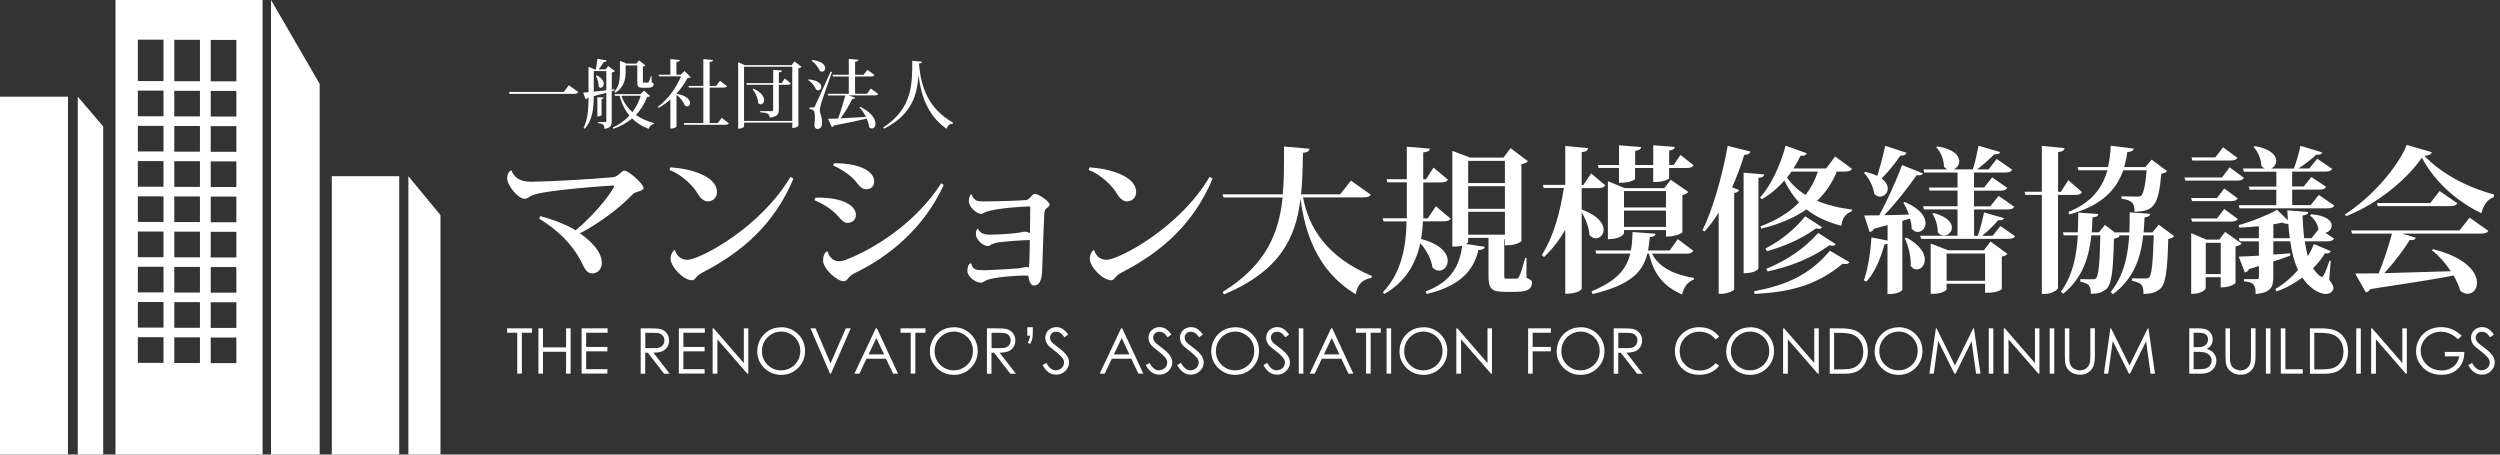
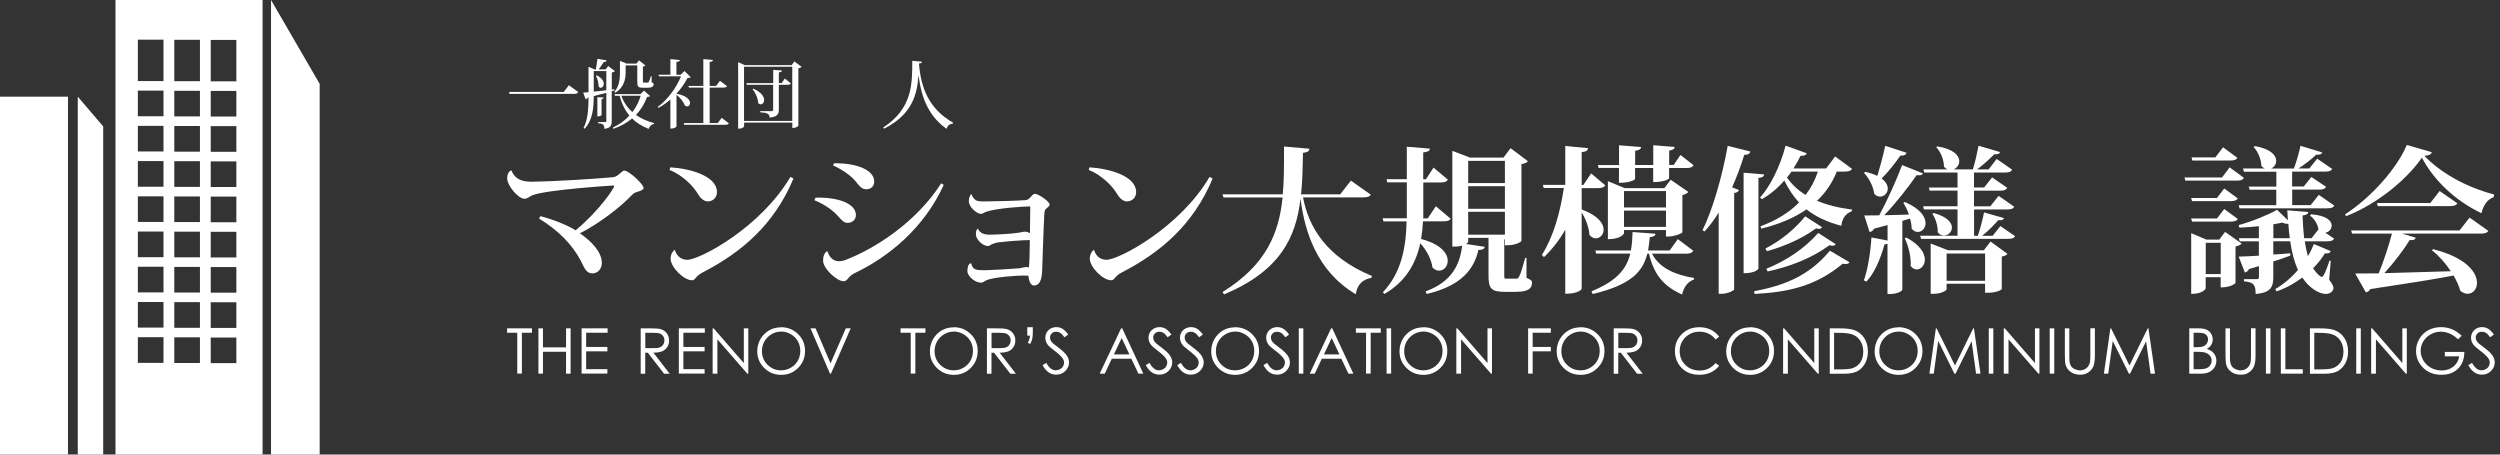
<svg xmlns="http://www.w3.org/2000/svg" id="header-logo" viewBox="0 0 352 64">
  <rect x="0" y="0" width="352" height="64" fill="#333333" stroke="none" />
  <defs>
    <style>.cls-1{fill:#fff;}.cls-2{fill:none;}</style>
  </defs>
  <g id="_レイヤー_1-2">
    <rect class="cls-1" x="0" y="13.61" width="9.57" height="50.39" />
-     <rect class="cls-1" x="46.72" y="24.81" width="9.49" height="39.19" />
-     <polygon class="cls-1" points="62.02 64 57.5 64 57.5 24.81 62.02 30.29 62.02 64" />
    <polygon class="cls-1" points="45.01 64 38.16 64 38.16 0 45.01 11.81 45.01 64" />
    <polygon class="cls-1" points="14.53 64 10.95 64 10.95 13.61 14.53 17.8 14.53 64" />
    <path class="cls-1" d="m16.26,0v64s20.71,0,20.71,0V0s-20.71,0-20.71,0Zm6.76,51.09h-3.61v-3.61h3.61v3.61Zm0-4.96h-3.61v-3.61h3.61v3.61Zm0-4.96h-3.61v-3.61h3.61v3.61Zm0-4.96h-3.61v-3.61h3.61v3.61Zm0-4.96h-3.61v-3.61h3.61v3.61Zm0-4.96h-3.61v-3.61h3.61v3.61Zm0-4.96h-3.61v-3.61h3.61v3.61Zm0-4.96h-3.61v-3.61h3.61v3.61Zm0-4.96h-3.61v-5.83h3.61v5.83Zm5.13,39.7h-3.61v-3.61h3.61v3.61Zm0-4.96h-3.61v-3.61h3.61v3.61Zm0-4.96h-3.61v-3.61h3.61v3.61Zm0-4.96h-3.61v-3.61h3.61v3.61Zm0-4.96h-3.61v-3.61h3.61v3.61Zm0-4.96h-3.61v-3.61h3.61v3.61Zm0-4.96h-3.61v-3.61h3.61v3.61Zm0-4.96h-3.61v-3.61h3.61v3.61Zm0-4.96h-3.61v-5.83h3.61v5.83Zm5.13,39.7h-3.61v-3.61h3.61v3.61Zm0-4.96h-3.61v-3.61h3.61v3.61Zm0-4.96h-3.61v-3.61h3.61v3.61Zm0-4.96h-3.61v-3.61h3.61v3.61Zm0-4.96h-3.61v-3.61h3.61v3.61Zm0-4.96h-3.61v-3.61h3.61v3.61Zm0-4.96h-3.61v-3.61h3.61v3.61Zm0-4.96h-3.61v-3.61h3.61v3.61Zm0-4.96h-3.61v-5.83h3.61v5.83Z" />
    <path class="cls-1" d="m71.66,12.94h7.72l.72-.94,1.32.96c-.11.2-.26.26-.58.26h-9.1l-.07-.28Z" />
    <path class="cls-1" d="m86.51,12.73l-.38.12v4.19c0,.59-.13,1-1.04,1.1,0-.62-.21-.73-.88-.8v-.15h1c.12,0,.16-.03.16-.16v-3.96c-.51.14-1.1.3-1.77.46-.01,1.57-.12,3.34-1.28,4.59l-.16-.09c.63-1.22.69-2.77.7-4.3l-.14.03c-.05.14-.16.21-.26.23l-.35-.95c.19-.01.44-.03.75-.06v-3.57l.88.37h.16c.06-.43.17-1.05.22-1.49l1.29.21c-.03.16-.13.23-.4.23-.19.31-.49.73-.72,1.04h.98l.36-.47.95.71c-.07.08-.24.17-.44.21v2.39l.36-.04.02.16Zm-2.91-2.72v2.89c.53-.05,1.14-.12,1.77-.19v-2.7h-1.77Zm.44.6c.73.39.97.84.97,1.2,0,.32-.2.55-.41.55-.11,0-.22-.05-.31-.18-.01-.38-.11-1.04-.38-1.5l.13-.07Zm.97,3.13c-.01.12-.07.17-.31.2v2.24s-.08.21-.59.21v-2.71l.9.06Zm5.66-.99l.86.77c-.08.09-.19.12-.43.14-.35.94-.85,1.79-1.56,2.52.73.52,1.6.9,2.56,1.15l-.02.12c-.35.05-.62.3-.75.7-.92-.37-1.7-.84-2.33-1.47-.71.59-1.58,1.09-2.65,1.46l-.06-.18c.94-.44,1.71-1.01,2.33-1.69-.62-.74-1.08-1.65-1.37-2.78h-.66l-.07-.24h3.65l.51-.49Zm-2.58-2.66c0,.91-.13,2.17-1.47,2.97l-.11-.13c.72-.85.78-1.9.78-2.85v-1.51l.93.38h1.4l.35-.45.92.72c-.06.06-.2.13-.37.15v2.08c0,.17,0,.18.12.18h.53c.07,0,.13-.01.17-.08.08-.13.22-.54.3-.81h.11v.84c.24.11.28.15.28.28,0,.28-.21.49-.81.49h-.71c-.73,0-.78-.2-.78-.95v-2.19h-1.64v.89Zm-.6,3.39c.33.94.86,1.7,1.55,2.3.53-.69.92-1.47,1.17-2.3h-2.72Z" />
    <path class="cls-1" d="m97.26,10.87c-.09.07-.22.11-.47.12-.36.73-.9,1.49-1.54,2.19v.02c1.46.26,1.91.88,1.91,1.31,0,.27-.18.47-.41.47-.09,0-.21-.04-.33-.14-.18-.51-.69-1.12-1.17-1.49v4.44c0,.08-.3.31-.71.31h-.15v-4.08c-.53.45-1.09.85-1.67,1.16l-.12-.12c1.33-.93,2.7-2.8,3.28-4.31h-3.09l-.07-.23h1.67v-2.2l1.34.13c-.02.16-.13.23-.49.27v1.8h.6l.53-.52.89.86Zm4.35,5.72l1.01.77c-.08.15-.21.21-.51.21h-5.78l-.05-.24h2.75v-5h-2.03l-.06-.23h2.09v-3.78l1.36.12c-.02.17-.15.24-.47.3v3.36h.91l.54-.72.99.74c-.08.16-.21.21-.51.21h-1.93v5h1.14l.55-.74Z" />
    <path class="cls-1" d="m111.84,8.65l1.03.76c-.07.08-.24.17-.46.22v8.08s-.22.31-.85.31v-.76h-6.79v.51s-.08.35-.84.35v-9.37l.93.42h6.6l.39-.52Zm-7.08,8.38h6.79v-7.63h-6.79v7.63Zm5.75-5.97l.84.68c-.08.15-.21.2-.49.2h-1.2v3.48c0,.6-.16,1.03-1.3,1.14,0-.52-.31-.69-1.32-.75v-.16h1.56c.2,0,.26-.07.26-.23v-3.48h-3.71l-.06-.23h3.78v-1.87l1.23.09c-.02.15-.08.22-.44.26v1.51h.4l.44-.64Zm-4.45,1.42c1.16.51,1.53,1.15,1.53,1.61,0,.35-.22.6-.47.6-.13,0-.25-.05-.37-.19-.01-.63-.39-1.47-.79-1.95l.11-.07Z" />
-     <path class="cls-1" d="m113.86,11.18c1.35.12,1.78.64,1.78,1.05,0,.26-.19.49-.43.49-.11,0-.22-.04-.33-.13-.16-.47-.62-1.02-1.08-1.31l.05-.11Zm.61,3.96c.15,0,.18,0,.28-.22.09-.16.21-.4,2.2-4.83l.19.05c-.47,1.36-1.38,3.9-1.53,4.45-.09.35-.18.7-.18.96.02.46.32.9.32,1.69,0,.2,0,.92-.68.92-.21,0-.37-.18-.41-.54.06-.41.08-.79.08-1.11,0-.91-.17-1.12-.76-1.15v-.22c.36,0,.47-.01.47-.01h0Zm-.14-6.69c1.4.14,1.86.71,1.86,1.14,0,.28-.2.51-.45.51-.11,0-.21-.04-.33-.13-.18-.51-.66-1.1-1.14-1.42l.06-.09Zm8.3,4.02l1.02.75c-.08.15-.21.21-.51.21h-3.67l.94.32c-.05.12-.15.19-.41.18-.47.95-1.07,1.97-1.65,2.73,1-.04,2.26-.12,3.57-.2-.26-.51-.58-.99-.91-1.35l.11-.07c1.64.8,2.15,1.75,2.15,2.37,0,.41-.22.68-.5.68-.12,0-.25-.05-.39-.18-.04-.38-.17-.8-.36-1.21-1.08.26-2.54.58-4.59.97-.07.14-.18.21-.3.23l-.55-1.17c.35,0,.83-.02,1.42-.04.33-.88.72-2.14,1.02-3.25h-2.42l-.06-.23h2.97v-2.44h-2.24l-.06-.24h2.3v-2.24l1.36.13c-.02.16-.13.23-.47.27v1.84h1.19l.54-.71,1,.74c-.08.15-.21.21-.5.21h-2.24v2.44h1.67l.54-.73Z" />
    <path class="cls-1" d="m124.36,17.95c4.14-2.7,4.08-6.16,4.09-9.39l1.37.13c-.01.14-.09.22-.43.25.26,3.27,1.29,6.33,4.8,8.33l-.02.13c-.45.04-.75.26-.89.74-2.68-1.88-3.6-4.69-3.95-7.53h-.01c-.18,2.69-.88,5.5-4.84,7.51l-.13-.17Z" />
    <path class="cls-1" d="m76.08,30.43c1.78.47,3.77,1.24,4.97,2,3.31-2.75,5.44-5.93,5.44-6.24,0-.04-.04-.07-.16-.07-.04,0-9.64.6-11.44,1.4-.22.11-.67.47-1.04.47-.87,0-2.44-1.84-2.44-2.89,0-.38.16-1.02.6-1.11.47,1.24,1.49,1.6,2.82,1.6,3.06-.04,8.35-.36,11.5-.64.71-.07,1.2-.93,1.58-.93.62,0,2.71,1.91,2.71,2.46,0,.22-.38.38-.76.49-.24.07-.6.18-.82.42-1.55,1.67-4.69,4.11-7.39,5.46,1.71,1.18,3.09,2.69,3.09,4.17,0,.8-.53,1.47-1.33,1.47-.91,0-1.13-.82-1.67-1.84-1.24-2.31-3.13-4.2-5.84-5.88l.18-.33Z" />
    <path class="cls-1" d="m94.38,23.56c2.82.18,6.57,1.22,6.57,3.49,0,.78-.58,1.31-1.31,1.31-.55,0-1.09-.53-1.4-1.09-.6-1.02-2.09-2.6-3.97-3.35l.11-.36Zm17.34,1.58c-2.73,6.53-7.35,10.41-12.77,13.21-1.07.53-1,1.11-1.53,1.11-1.15,0-3-1.84-3-3.06,0-.47.2-.95.6-1.24.16.67.71,1.42,1.75,1.42,1.78,0,10.39-4.6,14.52-11.68l.42.24Z" />
-     <path class="cls-1" d="m114.83,27.83c3.42-.09,5.68.93,5.68,2.44,0,.62-.44,1.11-1.22,1.11-.51,0-.91-.53-1.38-1.04-.58-.64-1.71-1.53-3.24-2.15l.16-.36Zm18.05-1.8c-2.8,6.15-7.82,10.15-12.39,12.35-.51.24-.69.42-.87.58-.22.2-.38.62-.82.64-.98.02-2.91-1.8-2.91-2.89,0-.62.18-1.15.6-1.35.33.98.91,1.42,1.64,1.42.31,0,.64-.07,1.02-.22,4-1.55,9.86-5.24,13.37-10.75l.36.22Zm-15.43-3.04c3.44-.04,5.64,1.07,5.64,2.55,0,.69-.44,1.11-1.13,1.11s-1.07-.6-1.55-1.2c-.58-.64-1.49-1.4-3.13-2.18l.18-.29Z" />
+     <path class="cls-1" d="m114.83,27.83c3.42-.09,5.68.93,5.68,2.44,0,.62-.44,1.11-1.22,1.11-.51,0-.91-.53-1.38-1.04-.58-.64-1.71-1.53-3.24-2.15l.16-.36m18.05-1.8c-2.8,6.15-7.82,10.15-12.39,12.35-.51.24-.69.42-.87.58-.22.2-.38.62-.82.64-.98.02-2.91-1.8-2.91-2.89,0-.62.18-1.15.6-1.35.33.98.91,1.42,1.64,1.42.31,0,.64-.07,1.02-.22,4-1.55,9.86-5.24,13.37-10.75l.36.22Zm-15.43-3.04c3.44-.04,5.64,1.07,5.64,2.55,0,.69-.44,1.11-1.13,1.11s-1.07-.6-1.55-1.2c-.58-.64-1.49-1.4-3.13-2.18l.18-.29Z" />
    <path class="cls-1" d="m136.8,27.36c.07.33.36.64.58.82.24.16.67.18,1.31.18,1.22,0,4.57-.09,5.68-.18.36-.02.55-.22.73-.42.2-.22.38-.47.62-.47.49,0,2.07,1.09,2.07,1.51,0,.24-.33.42-.53.62-.22.18-.22.58-.24,1.18-.09,1.42-.24,6.42-.29,7.62-.07,1.42-.47,1.98-1.18,1.98-.4,0-.69-.62-.75-1.38-.24-.02-.53-.02-.93-.02-.36,0-4.02.18-5.04.69-.29.13-.4.31-.71.31-.84,0-1.91-.91-1.91-1.62,0-.24.04-1.11.53-1.11.24.93.6.98,2,.98.89-.02,3.75-.18,4.73-.27.38-.04.73-.18,1.04-.18.11,0,.22.02.36.04.09-.62.11-2.49.13-3.84-.89,0-3.35.18-4.46.33-.33.04-.62.16-.84.24-.22.09-.38.27-.58.27-.8,0-1.71-.98-1.71-1.6,0-.4.02-.62.22-.82h.07c.29.71,1.11.82,1.6.82.84,0,3.09-.11,3.86-.24.44-.04.87-.18,1.15-.18.24,0,.51.09.71.2.02-1.38.04-2.78.04-3.69l-.07-.07c-.78,0-4.71.24-6.2.78-.27.11-.44.27-.69.27-.6,0-1.69-1.02-1.69-1.75,0-.33.09-.8.31-1h.07Z" />
    <path class="cls-1" d="m153.4,23.56c2.82.18,6.57,1.22,6.57,3.49,0,.78-.58,1.31-1.31,1.31-.55,0-1.09-.53-1.4-1.09-.6-1.02-2.09-2.6-3.97-3.35l.11-.36Zm17.34,1.58c-2.73,6.53-7.35,10.41-12.77,13.21-1.07.53-1,1.11-1.53,1.11-1.15,0-3-1.84-3-3.06,0-.47.2-.95.6-1.24.16.67.71,1.42,1.75,1.42,1.78,0,10.39-4.6,14.52-11.68l.42.24Z" />
    <path class="cls-1" d="m193.02,27.41c-.18.27-.44.38-1.09.38h-8.46c.78,4.2,3.31,8.42,9.68,11.06l-.04.27c-1.24.22-2,.91-2.22,2.31-5.51-3.29-7.17-8.84-7.77-13.37h-.02c-.64,5.33-2.8,10.06-10.75,13.39l-.22-.33c6.17-3.82,7.95-8.31,8.46-13.32h-8.33l-.13-.44h8.48c.18-1.91.18-3.49.18-6.73l3.58.31c-.04.31-.2.51-.91.58-.04,2-.07,3.95-.27,5.84h5.51l1.51-1.93,2.82,2Z" />
    <path class="cls-1" d="m204.27,30.78c-.18.29-.47.38-1.07.38h-2.84c-.04.84-.13,1.69-.27,2.49,2.82.73,3.75,2.07,3.75,3.06,0,.8-.56,1.4-1.2,1.4-.31,0-.64-.13-.95-.44-.13-1.13-.84-2.46-1.71-3.42-.64,2.91-2.09,5.42-5.04,7.13l-.24-.22c2.51-2.64,3.26-6.06,3.35-9.99h-3.26l-.11-.44h3.4v-5.06h-2.75l-.11-.44h2.86v-4.57l3.24.27c-.02.33-.24.44-.93.53v3.78h.38l1.07-1.64,2.02,1.69c-.16.29-.47.4-1.04.4h-2.42v5.06h.62l1.15-1.71,2.11,1.78Zm10.66,5.55v2.78c.69.31.78.42.78.71,0,.78-.55,1.27-2.26,1.27h-1.58c-1.95,0-2.29-.47-2.29-2.38v-5.22h-2.86v.55c0,.07-.11.2-.31.31l2.64.4c-.07.33-.31.44-.89.44-.62,2.73-2.42,5.06-7.28,6.2l-.16-.36c3.71-1.35,4.84-3.8,5.15-6.44-.58.13-.73.13-1.38.13v-13.48l2.49.95h4.71l1-1.33,2.44,1.84c-.16.2-.4.33-.91.4v10.81c0,.13-.8.62-1.93.62h-.4v-.84l-.09.02v5c0,.51,0,.53.36.53h1.22c.29,0,.38-.02.53-.33.18-.29.49-1.35.84-2.6h.18Zm-3.04-13.68h-5.17v3.13h5.17v-3.13Zm0,6.75v-3.18h-5.17v3.18h5.17Zm-5.17,3.64h5.17v-3.22h-5.17v3.22Z" />
    <path class="cls-1" d="m222.71,29.52l.02-.02c2.31.87,3.06,1.98,3.06,2.84,0,.71-.53,1.22-1.11,1.22-.29,0-.62-.16-.89-.49-.04-.95-.51-2.27-1.09-3.15v10.75s-.31.69-2.31.69v-9.02c-.8,1.42-1.8,2.71-3,3.86l-.29-.31c1.64-2.58,2.58-6.02,3.09-9.42h-2.84l-.11-.44h3.15v-5.48l3.2.31c-.02.31-.22.49-.89.56v4.62h.24l1.09-1.62,2,1.67c-.18.29-.47.4-1.07.4h-2.26v3.04Zm15.7,5.8c-.18.29-.47.4-1.04.4h-4.77c1.09,2.07,3.29,2.98,5.91,3.42v.22c-.84.27-1.42,1.02-1.67,2.11-2.53-1.13-3.95-2.73-4.66-5.75h-.24c-.62,2.49-2.22,4.37-7.68,5.68l-.18-.38c3.64-1.49,4.95-3.2,5.46-5.31h-4.8l-.11-.44h5c.16-.8.2-1.67.24-2.6l3.22.24c-.02.27-.2.42-.8.49-.07.64-.13,1.27-.24,1.87h3.04l1.15-1.6,2.18,1.64Zm-13.32-11.64l-.11-.44h2.98v-2.78l3.11.24c-.04.29-.22.44-.84.53v2h2.55v-2.78l3.02.24c-.04.27-.2.42-.78.51v2.02h.64l.95-1.4,1.84,1.44c-.16.29-.44.4-1.02.4h-2.42v1.47s-.47.51-2.24.51v-1.98h-2.55v1.55s-.4.53-2.27.53v-2.09h-2.86Zm11.79,9.02c-.02.18-1.18.6-1.93.6h-.38v-.91h-5.91v.47s-.36.82-2.27.82v-8.17l2.38.98h5.57l.89-1.18,2.49,1.71c-.13.18-.44.36-.84.44v5.24Zm-2.31-5.8h-5.91v2.31h5.91v-2.31Zm-5.91,5.04h5.91v-2.29h-5.91v2.29Z" />
    <path class="cls-1" d="m239.71,32.42c1.38-2.75,2.78-7.55,3.55-11.88l3.2.8c-.09.29-.27.44-.87.47-.49,1.6-1.07,3.13-1.71,4.57l.98.38c-.09.2-.29.36-.69.42v13.57c-.02.16-.95.62-1.78.62h-.4v-11.44c-.62,1-1.29,1.89-1.98,2.66l-.31-.18Zm8.68-7.86c-.04.27-.22.44-.8.49v12.75c0,.07-.38.67-2.09.67v-14.15l2.89.24Zm12.01,12.37c-.11.18-.27.24-.53.24-.13,0-.27,0-.42-.04-3.75,3.13-7.57,4-12.39,4.26l-.09-.38c4.31-.82,7.75-2.18,10.68-5.71l2.75,1.62Zm.38-13.15c-.2.29-.49.38-1.09.38h-1.07c-.64,1.6-1.58,2.98-2.78,4.11,1.38.58,3.02,1,4.95,1.24l-.07.24c-.87.33-1.33.98-1.47,2.04-2.07-.55-3.64-1.31-4.89-2.31-1.71,1.18-3.82,2.09-6.37,2.71l-.11-.33c2.22-.82,4.04-1.93,5.42-3.35-.82-.89-1.49-1.93-2.07-3.09-.95,1.09-2.02,1.98-3.15,2.62l-.27-.22c1.42-1.55,2.82-4.33,3.6-7.31l2.98,1.07c-.09.24-.31.38-.87.36-.31.62-.64,1.22-1,1.78h4.6l1.27-1.69,2.38,1.75Zm-4.24,8.22c-.11.16-.24.22-.44.22-.11,0-.24-.02-.4-.07-2,1.47-4.51,2.55-6.91,3.22l-.22-.38c2.04-1.04,4.06-2.62,5.6-4.53l2.38,1.53Zm1.93,2.38c-.11.16-.24.22-.47.22-.11,0-.24-.02-.42-.07-2.55,1.87-5.6,3.02-8.7,3.69l-.18-.38c2.71-1.09,5.26-2.73,7.31-5.04l2.46,1.58Zm-6.24-10.21c-.2.29-.4.56-.62.82.67.98,1.55,1.8,2.62,2.46.75-.98,1.33-2.07,1.73-3.29h-3.73Z" />
    <path class="cls-1" d="m262.62,24.19c.69.16,1.27.36,1.71.58.36-1.18.8-2.8,1.11-4.24l3,.98c-.09.27-.29.42-.87.4-.78,1.13-1.73,2.33-2.64,3.22.62.47.87.98.87,1.42,0,.64-.51,1.13-1.09,1.13-.27,0-.56-.11-.82-.4-.11-.98-.73-2.22-1.44-2.93l.18-.16Zm8.15.22c-.11.18-.27.27-.58.27-.09,0-.2,0-.33-.02-1.11,1.62-2.84,3.84-4.55,5.64,1.04-.02,2.24-.04,3.46-.09-.2-.62-.49-1.2-.78-1.64l.2-.13c2.2.93,2.93,2.11,2.93,2.98,0,.73-.53,1.24-1.09,1.24-.29,0-.6-.13-.87-.47,0-.44-.09-.93-.22-1.42-.33.11-.69.22-1.09.33v9.68c0,.16-.67.62-1.73.62h-.36v-7.08c-.11.04-.24.07-.42.09-.58,2.09-1.42,4.04-2.55,5.24l-.36-.18c.53-1.42.93-3.82,1.07-6.04l2.27.44v-2.18l-1.91.51c-.13.29-.38.44-.62.47l-.75-2.33c.49,0,1.22,0,2.11-.02,1.18-2.18,2.44-5.02,3.22-7.08l2.95,1.18Zm-2.35,9.04c1.95,1.04,2.6,2.22,2.6,3.11,0,.8-.56,1.38-1.13,1.38-.31,0-.62-.16-.87-.49.09-1.22-.31-2.86-.84-3.89l.24-.11Zm13.21-1.64l2.09,1.44c-.16.29-.42.38-1.02.38h-12.21l-.13-.44h5.26v-3.71h-4.73l-.11-.44h4.84v-2.2h-3.93l-.11-.44h4.04v-2.11h-4.69l-.11-.44h3.4c-.18-.07-.36-.2-.51-.38,0-.93-.44-2.09-1.09-2.73l.16-.13c2.31.38,3.09,1.31,3.09,2.09,0,.51-.36.98-.8,1.15h2.71c.31-.98.62-2.38.8-3.33l3.04.89c-.09.24-.29.33-.82.31-.62.62-1.53,1.47-2.42,2.13h1.62l1.13-1.47,2.18,1.51c-.16.31-.44.4-1.02.4h-4.35v2.11h1.42l1.13-1.42,2.13,1.47c-.18.31-.47.4-1.02.4h-3.66v2.2h2.29l1.18-1.47,2.2,1.53c-.16.29-.44.38-1.04.38h-4.62v3.71h.53c.33-.98.69-2.31.87-3.29l2.82.8c-.09.24-.31.33-.82.29-.58.69-1.42,1.53-2.27,2.2h1.49l1.09-1.38Zm-2.31,3.44l.95-1.24,2.38,1.73c-.13.18-.36.31-.8.38v4.57c0,.11-.75.53-1.93.53h-.42v-1.27h-5.42v.78c0,.16-.71.64-1.84.64h-.4v-7.08l2.46.95h5.02Zm-7.04-5.26c1.91.53,2.55,1.38,2.55,2.04s-.56,1.13-1.13,1.13c-.31,0-.62-.13-.87-.47.04-.84-.29-1.93-.75-2.58l.2-.13Zm1.8,9.55h5.42v-3.84h-5.42v3.84Z" />
-     <path class="cls-1" d="m293.14,27.05c-.16.29-.44.4-1.02.4h-2.35v13.1c0,.27-1,.84-1.84.84h-.44v-13.95h-2.31l-.13-.44h2.44v-6.46l3.2.31c-.04.31-.22.47-.91.56v5.6h.4l1.04-1.64,1.93,1.69Zm10.79,4.57l2.2,1.64c-.16.18-.42.31-.84.38-.11,4.57-.38,6.44-1.2,7.08-.6.47-1.18.64-2.29.67,0-1.24-.22-1.55-1.64-1.87l.02-.33c.47.02,1.44.02,1.82.02.31,0,.44,0,.58-.13.4-.38.55-2.11.67-5.95h-1.49c-.29,2.86-1.15,5.97-4.26,8.3l-.31-.31c1.91-2.42,2.44-5.26,2.6-7.99h-1.49l.16.11c-.13.18-.4.29-.82.38-.11,4.73-.33,6.48-1.13,7.13-.58.44-1.11.62-2.13.62,0-1.07-.18-1.44-1.47-1.71v-.36c.4.02,1.29.02,1.64.02.29,0,.42,0,.56-.13.38-.38.53-2.07.62-6.06h-1.27c-.29,2.8-1.09,5.91-3.97,8.24l-.31-.31c1.75-2.42,2.22-5.24,2.38-7.93h-1.98l-.13-.42h2.11c.04-.95.04-1.89.07-2.78l2.8.2c-.02.27-.18.42-.8.47-.02.67-.07,1.38-.11,2.11h1.02l.84-1.04,1.4,1.07v-.02h2.04c.04-.98.04-1.91.04-2.82l2.89.2c-.04.29-.18.42-.8.51-.02.67-.07,1.38-.13,2.11h1.24l.89-1.09Zm-11.28-7.66l-.13-.44h4.29c.22-.95.33-1.98.38-3l3.24.4c-.07.33-.31.44-.91.49-.09.73-.24,1.42-.44,2.11h2.98l.89-1.04,2.18,1.62c-.16.18-.42.29-.82.36-.38,4.53-1.11,5.31-3.77,5.35,0-1.15-.22-1.58-1.84-1.84v-.33c.55.02,1.73.04,2.13.04.33,0,.49-.02.64-.11.33-.29.6-1.49.78-3.6h-3.29c-.98,2.75-3.06,5-7.59,6.22l-.13-.36c3.26-1.29,4.8-3.4,5.48-5.86h-4.04Z" />
    <path class="cls-1" d="m313.93,23.56l2.02,1.49c-.18.29-.44.38-1.02.38h-7.24l-.11-.44h5.28l1.07-1.42Zm-1.78,4.31l1.02-1.33,1.91,1.4c-.16.27-.44.38-1.02.38h-5.42l-.13-.44h3.64Zm2.93,2.95c-.16.29-.44.38-1.02.38h-5.42l-.13-.44h3.64l1.02-1.33,1.91,1.4Zm-1.78,1.84l2.33,1.64c-.13.16-.44.31-.87.4v5.15s-.56.62-2.09.62v-1.44h-2.11v1.6s-.33.75-2.04.75v-8.55l2.15.91h1.8l.82-1.09Zm1.73-10.44c-.18.29-.47.38-1.04.38h-5.31l-.11-.44h3.35l1.09-1.42,2.02,1.49Zm-4.46,16.37h2.11v-4.4h-2.11v4.4Zm5.37-14.43l-.13-.44h3.06c-.16-.07-.31-.18-.47-.36-.02-.89-.47-2.02-1.09-2.66l.18-.13c2.24.4,3,1.31,3,2.07,0,.49-.31.91-.73,1.09h3.22c.36-.95.73-2.27.93-3.2l3.06.93c-.09.24-.31.36-.84.31-.62.6-1.58,1.35-2.51,1.95h1.53l1.11-1.38,2.11,1.44c-.16.29-.44.38-1.02.38h-4.62v2.09h1.64l1.07-1.33,2.07,1.38c-.18.31-.47.4-1.02.4h-3.75v2.18h2.6l1.15-1.44,2.18,1.51c-.16.29-.44.38-1.02.38h-12.32l-.11-.44h5.28v-2.18h-3.75l-.13-.44h3.89v-2.09h-4.55Zm12.72,9.42c-.18.31-.47.4-1.04.4h-3.11c.11.76.27,1.44.44,2.09.36-.58.62-1.15.84-1.71l2.38,1c-.11.24-.31.38-.82.31-.42.69-.98,1.42-1.67,2.09.71,1.09,1.2,1.24,1.24,1.24.29,0,.89-1.71,1.07-2.31l.18.04-.22,2.66c.42.56.6.89.6,1.18,0,.27-.31.82-1.07.82-.98,0-2.38-.87-3.31-2.31-1.07.8-2.29,1.49-3.64,1.95l-.16-.33c1.2-.71,2.29-1.64,3.18-2.69-.53-1.18-.87-2.53-1.09-4.04h-2.38v1.87c.78-.04,1.58-.11,2.38-.18l.02.33c-.64.24-1.42.51-2.4.82v2.18c0,1.38-.31,2.22-2.49,2.4,0-1.22-.2-1.67-1.64-1.78v-.31h1.84c.2,0,.27-.07.27-.33v-1.51l-1.4.42c-.13.29-.36.44-.58.49l-.87-2.24c.62,0,1.62-.07,2.84-.13v-2.02h-2.69l-.13-.44h2.82v-1.69c-.91.09-1.87.18-2.75.2l-.09-.36c1.89-.51,4.22-1.47,5.4-2.15l1.53,1.47c-.02-.47-.07-.93-.09-1.4l2.95.24c-.02.27-.2.4-.8.49.04,1.09.11,2.18.22,3.2h1.04l.98-1.24c-.09-.71-.58-1.51-1.18-1.93l.13-.2c2.18.16,2.91.93,2.91,1.58,0,.51-.4.93-.89,1.02l1.22.82Zm-8.57-.04h2.31c-.09-.67-.16-1.33-.2-2.04-.04,0-.09.02-.16.02-.2,0-.42-.07-.71-.18-.36.09-.78.16-1.24.24v1.95Z" />
    <path class="cls-1" d="m330.18,30.18c3.73-2.4,7.33-6.51,8.7-9.77l3.51,1.02c-.07.31-.33.44-1.04.51,2.2,2.31,5.73,4.37,9.81,5.44l-.04.38c-1,.33-1.51,1.31-1.73,2.26-3.62-1.73-6.62-4.51-8.39-7.82-1.93,2.84-6.08,6.46-10.68,8.24l-.13-.27Zm16.12,2.26l1.42-1.8,2.64,1.87c-.18.27-.44.38-1.09.38h-11.06l1.93.58c-.09.27-.31.38-.87.33-.82,1.38-2.18,3.15-3.55,4.66,2.6-.07,5.86-.16,9.35-.27-.73-1.13-1.69-2.2-2.64-2.93l.13-.18c4.71,1.18,6.2,3.29,6.2,4.73,0,.91-.58,1.55-1.31,1.55-.33,0-.69-.13-1.04-.42-.2-.69-.53-1.44-.95-2.15-2.69.53-6.42,1.11-11.72,1.91-.16.27-.38.42-.62.47l-1.51-2.66c.82,0,1.95,0,3.31-.02.71-1.73,1.42-3.91,1.87-5.6h-5.62l-.13-.44h15.28Zm-2.8-5.55l2.49,1.73c-.18.31-.47.4-1.07.4h-10.13l-.11-.44h7.51l1.31-1.69Z" />
    <path class="cls-1" d="m71.4,46.85v-.62h3.5v.62h-1.42v5.75h-.65v-5.75h-1.42Z" />
    <path class="cls-1" d="m75.81,46.23h.64v2.68h3.25v-2.68h.64v6.38h-.64v-3.08h-3.25v3.08h-.64v-6.38Z" />
    <path class="cls-1" d="m81.89,46.23h3.66v.62h-3.02v2h2.99v.62h-2.99v2.51h2.99v.62h-3.63v-6.38Z" />
    <path class="cls-1" d="m90.22,46.23h1.27c.71,0,1.19.03,1.44.09.38.09.69.27.92.56s.36.64.36,1.05c0,.35-.08.65-.25.92s-.4.46-.7.6c-.3.13-.72.2-1.26.21l2.29,2.96h-.79l-2.29-2.96h-.36v2.96h-.64v-6.38Zm.64.62v2.17h1.1c.43,0,.74-.03.94-.11.2-.08.36-.21.48-.39.11-.18.17-.38.17-.6s-.06-.41-.17-.58c-.12-.17-.27-.3-.46-.37-.19-.08-.5-.11-.94-.11h-1.12Z" />
    <path class="cls-1" d="m95.58,46.23h3.66v.62h-3.02v2h2.99v.62h-2.99v2.51h2.99v.62h-3.63v-6.38Z" />
    <path class="cls-1" d="m100.34,52.61v-6.38h.14l4.25,4.89v-4.89h.63v6.38h-.14l-4.21-4.83v4.83h-.66Z" />
    <path class="cls-1" d="m109.94,46.07c.97,0,1.77.32,2.43.97s.98,1.44.98,2.38-.32,1.73-.97,2.38c-.65.65-1.44.98-2.38.98s-1.74-.32-2.4-.97c-.65-.65-.98-1.43-.98-2.35,0-.61.15-1.18.44-1.7.3-.52.7-.93,1.21-1.23.51-.3,1.07-.44,1.66-.44Zm.03.62c-.47,0-.92.12-1.34.37s-.75.58-.99.99c-.24.42-.36.88-.36,1.39,0,.76.26,1.4.79,1.92.53.52,1.16.78,1.9.78.5,0,.95-.12,1.37-.36.42-.24.75-.57.99-.99.24-.42.35-.88.35-1.39s-.12-.96-.35-1.37c-.24-.41-.57-.74-1-.98-.43-.25-.88-.37-1.36-.37Z" />
    <path class="cls-1" d="m114.14,46.23h.69l2.11,4.93,2.15-4.93h.69l-2.78,6.38h-.14l-2.74-6.38Z" />
-     <path class="cls-1" d="m123.47,46.23l2.97,6.38h-.69l-1-2.1h-2.75l-.99,2.1h-.71l3.01-6.38h.16Zm-.08,1.36l-1.09,2.31h2.18l-1.09-2.31Z" />
    <path class="cls-1" d="m126.8,46.85v-.62h3.5v.62h-1.42v5.75h-.65v-5.75h-1.42Z" />
    <path class="cls-1" d="m134.25,46.07c.97,0,1.77.32,2.43.97s.98,1.44.98,2.38-.32,1.73-.97,2.38c-.65.65-1.44.98-2.38.98s-1.74-.32-2.4-.97c-.65-.65-.98-1.43-.98-2.35,0-.61.15-1.18.44-1.7.3-.52.7-.93,1.21-1.23.51-.3,1.07-.44,1.66-.44Zm.03.62c-.47,0-.92.12-1.34.37s-.75.58-.99.99c-.24.42-.36.88-.36,1.39,0,.76.26,1.4.79,1.92.53.52,1.16.78,1.9.78.5,0,.95-.12,1.37-.36.42-.24.75-.57.99-.99.24-.42.35-.88.35-1.39s-.12-.96-.35-1.37c-.24-.41-.57-.74-1-.98-.43-.25-.88-.37-1.36-.37Z" />
    <path class="cls-1" d="m138.97,46.23h1.27c.71,0,1.19.03,1.44.09.38.09.69.27.92.56s.36.64.36,1.05c0,.35-.08.65-.25.92s-.4.46-.7.6c-.3.13-.72.2-1.26.21l2.29,2.96h-.79l-2.29-2.96h-.36v2.96h-.64v-6.38Zm.64.62v2.17h1.1c.43,0,.74-.03.94-.11.2-.08.36-.21.48-.39.11-.18.17-.38.17-.6s-.06-.41-.17-.58c-.12-.17-.27-.3-.46-.37-.19-.08-.5-.11-.94-.11h-1.12Z" />
    <path class="cls-1" d="m145.05,48.45l-.33-.19c.11-.22.18-.39.22-.52.04-.12.07-.28.08-.48h-.38v-1.19h.78v.75c0,.37-.03.67-.08.88-.05.21-.15.46-.3.76Z" />
    <path class="cls-1" d="m146.78,51.42l.54-.33c.38.7.82,1.05,1.32,1.05.21,0,.41-.05.6-.15.19-.1.33-.23.43-.4.1-.17.15-.35.15-.53,0-.21-.07-.42-.22-.63-.2-.28-.56-.62-1.09-1.02-.53-.4-.86-.69-.99-.87-.23-.3-.34-.63-.34-.98,0-.28.07-.53.2-.76.13-.23.32-.41.56-.54.24-.13.5-.2.79-.2.3,0,.58.07.84.22.26.15.54.42.83.82l-.52.39c-.24-.32-.44-.53-.61-.63-.17-.1-.35-.15-.55-.15-.26,0-.47.08-.63.23-.16.16-.25.35-.25.58,0,.14.03.27.09.4.06.13.16.27.32.42.08.08.36.29.82.64.55.41.93.77,1.14,1.09.21.32.31.64.31.96,0,.46-.18.86-.53,1.21s-.78.51-1.28.51c-.39,0-.74-.1-1.05-.31s-.61-.55-.87-1.04Z" />
    <path class="cls-1" d="m158.01,46.23l2.97,6.38h-.69l-1-2.1h-2.75l-.99,2.1h-.71l3.01-6.38h.16Zm-.08,1.36l-1.09,2.31h2.18l-1.09-2.31Z" />
    <path class="cls-1" d="m161.31,51.42l.54-.33c.38.7.82,1.05,1.32,1.05.21,0,.41-.05.6-.15.19-.1.33-.23.43-.4.1-.17.15-.35.15-.53,0-.21-.07-.42-.22-.63-.2-.28-.56-.62-1.09-1.02-.53-.4-.86-.69-.99-.87-.23-.3-.34-.63-.34-.98,0-.28.07-.53.2-.76.13-.23.32-.41.56-.54.24-.13.5-.2.79-.2.3,0,.58.07.84.22.26.15.54.42.83.82l-.52.39c-.24-.32-.44-.53-.61-.63-.17-.1-.35-.15-.55-.15-.26,0-.47.08-.63.23-.16.16-.25.35-.25.58,0,.14.03.27.09.4.06.13.16.27.32.42.08.08.36.29.82.64.55.41.93.77,1.14,1.09.21.32.31.64.31.96,0,.46-.18.86-.53,1.21s-.78.51-1.28.51c-.39,0-.74-.1-1.05-.31s-.61-.55-.87-1.04Z" />
    <path class="cls-1" d="m165.74,51.42l.54-.33c.38.7.82,1.05,1.32,1.05.21,0,.41-.05.6-.15.19-.1.33-.23.43-.4.1-.17.15-.35.15-.53,0-.21-.07-.42-.22-.63-.2-.28-.56-.62-1.09-1.02-.53-.4-.86-.69-.99-.87-.23-.3-.34-.63-.34-.98,0-.28.07-.53.2-.76.13-.23.32-.41.56-.54.24-.13.5-.2.79-.2.3,0,.58.07.84.22.26.15.54.42.83.82l-.52.39c-.24-.32-.44-.53-.61-.63-.17-.1-.35-.15-.55-.15-.26,0-.47.08-.63.23-.16.16-.25.35-.25.58,0,.14.03.27.09.4.06.13.16.27.32.42.08.08.36.29.82.64.55.41.93.77,1.14,1.09.21.32.31.64.31.96,0,.46-.18.86-.53,1.21s-.78.51-1.28.51c-.39,0-.74-.1-1.05-.31s-.61-.55-.87-1.04Z" />
    <path class="cls-1" d="m173.86,46.07c.97,0,1.77.32,2.43.97s.98,1.44.98,2.38-.32,1.73-.97,2.38c-.65.65-1.44.98-2.38.98s-1.74-.32-2.4-.97c-.65-.65-.98-1.43-.98-2.35,0-.61.15-1.18.44-1.7.3-.52.7-.93,1.21-1.23.51-.3,1.07-.44,1.66-.44Zm.03.62c-.47,0-.92.12-1.34.37s-.75.58-.99.99c-.24.42-.36.88-.36,1.39,0,.76.26,1.4.79,1.92.53.52,1.16.78,1.9.78.5,0,.95-.12,1.37-.36.42-.24.75-.57.99-.99.24-.42.35-.88.35-1.39s-.12-.96-.35-1.37c-.24-.41-.57-.74-1-.98-.43-.25-.88-.37-1.36-.37Z" />
    <path class="cls-1" d="m177.88,51.42l.54-.33c.38.7.82,1.05,1.32,1.05.21,0,.41-.05.6-.15.19-.1.33-.23.43-.4.1-.17.15-.35.15-.53,0-.21-.07-.42-.22-.63-.2-.28-.56-.62-1.09-1.02-.53-.4-.86-.69-.99-.87-.23-.3-.34-.63-.34-.98,0-.28.07-.53.2-.76.13-.23.32-.41.56-.54.24-.13.5-.2.79-.2.3,0,.58.07.84.22.26.15.54.42.83.82l-.52.39c-.24-.32-.44-.53-.61-.63-.17-.1-.35-.15-.55-.15-.26,0-.47.08-.63.23-.16.16-.25.35-.25.58,0,.14.03.27.09.4.06.13.16.27.32.42.08.08.36.29.82.64.55.41.93.77,1.14,1.09.21.32.31.64.31.96,0,.46-.18.86-.53,1.21s-.78.51-1.28.51c-.39,0-.74-.1-1.05-.31s-.61-.55-.87-1.04Z" />
    <path class="cls-1" d="m182.87,46.23h.64v6.38h-.64v-6.38Z" />
    <path class="cls-1" d="m187.58,46.23l2.97,6.38h-.69l-1-2.1h-2.75l-.99,2.1h-.71l3.01-6.38h.16Zm-.08,1.36l-1.09,2.31h2.18l-1.09-2.31Z" />
    <path class="cls-1" d="m190.91,46.85v-.62h3.5v.62h-1.42v5.75h-.65v-5.75h-1.42Z" />
    <path class="cls-1" d="m195.23,46.23h.64v6.38h-.64v-6.38Z" />
    <path class="cls-1" d="m200.37,46.07c.97,0,1.77.32,2.43.97s.98,1.44.98,2.38-.32,1.73-.97,2.38c-.65.65-1.44.98-2.38.98s-1.74-.32-2.4-.97c-.65-.65-.98-1.43-.98-2.35,0-.61.15-1.18.44-1.7.3-.52.7-.93,1.21-1.23.51-.3,1.07-.44,1.66-.44Zm.03.62c-.47,0-.92.12-1.34.37s-.75.58-.99.99c-.24.42-.36.88-.36,1.39,0,.76.26,1.4.79,1.92.53.52,1.16.78,1.9.78.5,0,.95-.12,1.37-.36.42-.24.75-.57.99-.99.24-.42.35-.88.35-1.39s-.12-.96-.35-1.37c-.24-.41-.57-.74-1-.98-.43-.25-.88-.37-1.36-.37Z" />
    <path class="cls-1" d="m205.05,52.61v-6.38h.14l4.25,4.89v-4.89h.63v6.38h-.14l-4.21-4.83v4.83h-.66Z" />
    <path class="cls-1" d="m215.16,46.23h3.2v.62h-2.56v2h2.56v.62h-2.56v3.13h-.64v-6.38Z" />
    <path class="cls-1" d="m222.5,46.07c.97,0,1.77.32,2.43.97s.98,1.44.98,2.38-.32,1.73-.97,2.38c-.65.65-1.44.98-2.38.98s-1.74-.32-2.4-.97c-.65-.65-.98-1.43-.98-2.35,0-.61.15-1.18.44-1.7.3-.52.7-.93,1.21-1.23.51-.3,1.07-.44,1.66-.44Zm.03.62c-.47,0-.92.12-1.34.37s-.75.58-.99.99c-.24.42-.36.88-.36,1.39,0,.76.26,1.4.79,1.92.53.52,1.16.78,1.9.78.5,0,.95-.12,1.37-.36.42-.24.75-.57.99-.99.24-.42.35-.88.35-1.39s-.12-.96-.35-1.37c-.24-.41-.57-.74-1-.98-.43-.25-.88-.37-1.36-.37Z" />
    <path class="cls-1" d="m227.22,46.23h1.27c.71,0,1.19.03,1.44.09.38.09.69.27.92.56s.36.64.36,1.05c0,.35-.08.65-.25.92s-.4.46-.7.6c-.3.13-.72.2-1.26.21l2.29,2.96h-.79l-2.29-2.96h-.36v2.96h-.64v-6.38Zm.64.62v2.17h1.1c.43,0,.74-.03.94-.11.2-.08.36-.21.48-.39.11-.18.17-.38.17-.6s-.06-.41-.17-.58c-.12-.17-.27-.3-.46-.37-.19-.08-.5-.11-.94-.11h-1.12Z" />
    <path class="cls-1" d="m242.06,47.41l-.5.39c-.28-.36-.61-.64-1-.82-.39-.19-.82-.28-1.28-.28-.51,0-.98.12-1.41.37-.43.24-.77.57-1.01.98-.24.41-.36.88-.36,1.39,0,.78.27,1.43.8,1.95s1.21.78,2.02.78c.89,0,1.64-.35,2.24-1.05l.5.38c-.32.4-.71.72-1.19.94-.48.22-1.01.33-1.59.33-1.12,0-2-.37-2.64-1.11-.54-.63-.81-1.38-.81-2.27,0-.93.33-1.72.98-2.36s1.48-.96,2.46-.96c.6,0,1.13.12,1.61.35.48.24.87.57,1.18.99Z" />
    <path class="cls-1" d="m246.37,46.07c.97,0,1.77.32,2.43.97s.98,1.44.98,2.38-.32,1.73-.97,2.38c-.65.65-1.44.98-2.38.98s-1.74-.32-2.4-.97c-.65-.65-.98-1.43-.98-2.35,0-.61.15-1.18.44-1.7.3-.52.7-.93,1.21-1.23.51-.3,1.07-.44,1.66-.44Zm.03.62c-.47,0-.92.12-1.34.37s-.75.58-.99.99c-.24.42-.36.88-.36,1.39,0,.76.26,1.4.79,1.92.53.52,1.16.78,1.9.78.5,0,.95-.12,1.37-.36.42-.24.75-.57.99-.99.24-.42.35-.88.35-1.39s-.12-.96-.35-1.37c-.24-.41-.57-.74-1-.98-.43-.25-.88-.37-1.36-.37Z" />
    <path class="cls-1" d="m251.06,52.61v-6.38h.14l4.25,4.89v-4.89h.63v6.38h-.14l-4.21-4.83v4.83h-.66Z" />
    <path class="cls-1" d="m257.63,52.61v-6.38h1.32c.95,0,1.65.08,2.08.23.62.22,1.1.59,1.45,1.13s.52,1.17.52,1.91c0,.64-.14,1.2-.41,1.69-.28.49-.63.84-1.08,1.08s-1.06.35-1.85.35h-2.03Zm.61-.6h.74c.88,0,1.49-.05,1.83-.16.48-.16.86-.44,1.13-.84s.41-.9.41-1.49c0-.62-.15-1.14-.45-1.58-.3-.44-.71-.74-1.24-.9-.4-.12-1.06-.18-1.97-.18h-.45v5.15Z" />
    <path class="cls-1" d="m267.27,46.07c.97,0,1.77.32,2.43.97s.98,1.44.98,2.38-.32,1.73-.97,2.38c-.65.65-1.44.98-2.38.98s-1.74-.32-2.4-.97c-.65-.65-.98-1.43-.98-2.35,0-.61.15-1.18.44-1.7.3-.52.7-.93,1.21-1.23.51-.3,1.07-.44,1.66-.44Zm.03.62c-.47,0-.92.12-1.34.37s-.75.58-.99.99c-.24.42-.36.88-.36,1.39,0,.76.26,1.4.79,1.92.53.52,1.16.78,1.9.78.5,0,.95-.12,1.37-.36.42-.24.75-.57.99-.99.24-.42.35-.88.35-1.39s-.12-.96-.35-1.37c-.24-.41-.57-.74-1-.98-.43-.25-.88-.37-1.36-.37Z" />
    <path class="cls-1" d="m271.66,52.61l.91-6.38h.1l2.59,5.23,2.57-5.23h.1l.92,6.38h-.62l-.63-4.56-2.26,4.56h-.16l-2.28-4.6-.63,4.6h-.62Z" />
    <path class="cls-1" d="m280.02,46.23h.64v6.38h-.64v-6.38Z" />
    <path class="cls-1" d="m282.13,52.61v-6.38h.14l4.25,4.89v-4.89h.63v6.38h-.14l-4.21-4.83v4.83h-.66Z" />
    <path class="cls-1" d="m288.6,46.23h.64v6.38h-.64v-6.38Z" />
    <path class="cls-1" d="m290.72,46.23h.64v3.85c0,.46,0,.74.03.85.03.25.11.46.22.63.12.17.29.31.53.42.24.11.48.17.72.17.21,0,.41-.04.61-.13.19-.09.36-.21.49-.37.13-.16.23-.35.29-.58.04-.16.07-.49.07-1v-3.85h.64v3.85c0,.57-.06,1.03-.17,1.38-.11.35-.33.66-.67.92-.33.26-.74.39-1.21.39-.51,0-.96-.12-1.32-.37-.37-.25-.61-.57-.74-.98-.08-.25-.12-.7-.12-1.34v-3.85Z" />
    <path class="cls-1" d="m296.23,52.61l.91-6.38h.1l2.59,5.23,2.57-5.23h.1l.92,6.38h-.62l-.63-4.56-2.26,4.56h-.16l-2.28-4.6-.63,4.6h-.62Z" />
    <path class="cls-1" d="m308.24,46.23h1.26c.51,0,.89.06,1.17.18.27.12.49.3.64.55.16.25.24.52.24.83,0,.28-.07.54-.21.77-.14.23-.34.42-.61.57.33.11.59.25.77.4.18.15.32.34.42.55.1.22.15.45.15.7,0,.51-.19.94-.56,1.3-.37.35-.88.53-1.51.53h-1.75v-6.38Zm.62.62v2.04h.37c.44,0,.77-.04.98-.12.21-.08.37-.21.5-.39.12-.18.18-.38.18-.59,0-.29-.1-.52-.31-.69-.2-.17-.53-.25-.98-.25h-.74Zm0,2.68v2.45h.79c.47,0,.81-.05,1.03-.14.22-.09.39-.23.52-.43.13-.19.2-.4.2-.63,0-.28-.09-.53-.28-.74s-.44-.36-.76-.43c-.22-.05-.6-.08-1.13-.08h-.36Z" />
    <path class="cls-1" d="m313.34,46.23h.64v3.85c0,.46,0,.74.03.85.03.25.11.46.22.63.12.17.29.31.53.42.24.11.48.17.72.17.21,0,.41-.04.61-.13.19-.09.36-.21.49-.37.13-.16.23-.35.29-.58.04-.16.07-.49.07-1v-3.85h.64v3.85c0,.57-.06,1.03-.17,1.38-.11.35-.33.66-.67.92-.33.26-.74.39-1.21.39-.51,0-.96-.12-1.32-.37-.37-.25-.61-.57-.74-.98-.08-.25-.12-.7-.12-1.34v-3.85Z" />
    <path class="cls-1" d="m319.04,46.23h.64v6.38h-.64v-6.38Z" />
    <path class="cls-1" d="m321.14,46.23h.64v5.76h2.45v.62h-3.09v-6.38Z" />
    <path class="cls-1" d="m325.24,52.61v-6.38h1.32c.95,0,1.65.08,2.08.23.62.22,1.1.59,1.45,1.13s.52,1.17.52,1.91c0,.64-.14,1.2-.41,1.69-.28.49-.63.84-1.08,1.08s-1.06.35-1.85.35h-2.03Zm.61-.6h.74c.88,0,1.49-.05,1.83-.16.48-.16.86-.44,1.13-.84s.41-.9.41-1.49c0-.62-.15-1.14-.45-1.58-.3-.44-.71-.74-1.24-.9-.4-.12-1.06-.18-1.97-.18h-.45v5.15Z" />
    <path class="cls-1" d="m331.76,46.23h.64v6.38h-.64v-6.38Z" />
    <path class="cls-1" d="m333.86,52.61v-6.38h.14l4.25,4.89v-4.89h.63v6.38h-.14l-4.21-4.83v4.83h-.66Z" />
    <path class="cls-1" d="m346.58,47.3l-.49.47c-.36-.35-.75-.61-1.17-.8-.42-.18-.84-.27-1.24-.27-.5,0-.98.12-1.43.37s-.8.58-1.05,1c-.25.42-.37.87-.37,1.33s.13.94.39,1.37c.26.43.61.77,1.07,1.02.45.25.95.37,1.49.37.66,0,1.21-.19,1.67-.55.45-.37.72-.85.81-1.44h-2.03v-.62h2.75c0,.99-.3,1.77-.88,2.35s-1.36.87-2.33.87c-1.18,0-2.11-.4-2.8-1.21-.53-.62-.79-1.33-.79-2.15,0-.6.15-1.17.46-1.69.3-.52.72-.93,1.25-1.22s1.13-.44,1.8-.44c.54,0,1.05.1,1.53.29s.94.51,1.4.94Z" />
    <path class="cls-1" d="m347.52,51.42l.54-.33c.38.7.82,1.05,1.32,1.05.21,0,.41-.05.6-.15.19-.1.33-.23.43-.4.1-.17.15-.35.15-.53,0-.21-.07-.42-.22-.63-.2-.28-.56-.62-1.09-1.02-.53-.4-.86-.69-.99-.87-.23-.3-.34-.63-.34-.98,0-.28.07-.53.2-.76.13-.23.32-.41.56-.54.24-.13.5-.2.79-.2.3,0,.58.07.84.22.26.15.54.42.83.82l-.52.39c-.24-.32-.44-.53-.61-.63-.17-.1-.35-.15-.55-.15-.26,0-.47.08-.63.23-.16.16-.25.35-.25.58,0,.14.03.27.09.4.06.13.16.27.32.42.08.08.36.29.82.64.55.41.93.77,1.14,1.09.21.32.31.64.31.96,0,.46-.18.86-.53,1.21s-.78.51-1.28.51c-.39,0-.74-.1-1.05-.31s-.61-.55-.87-1.04Z" />
    <rect class="cls-2" width="352" height="64" />
  </g>
</svg>